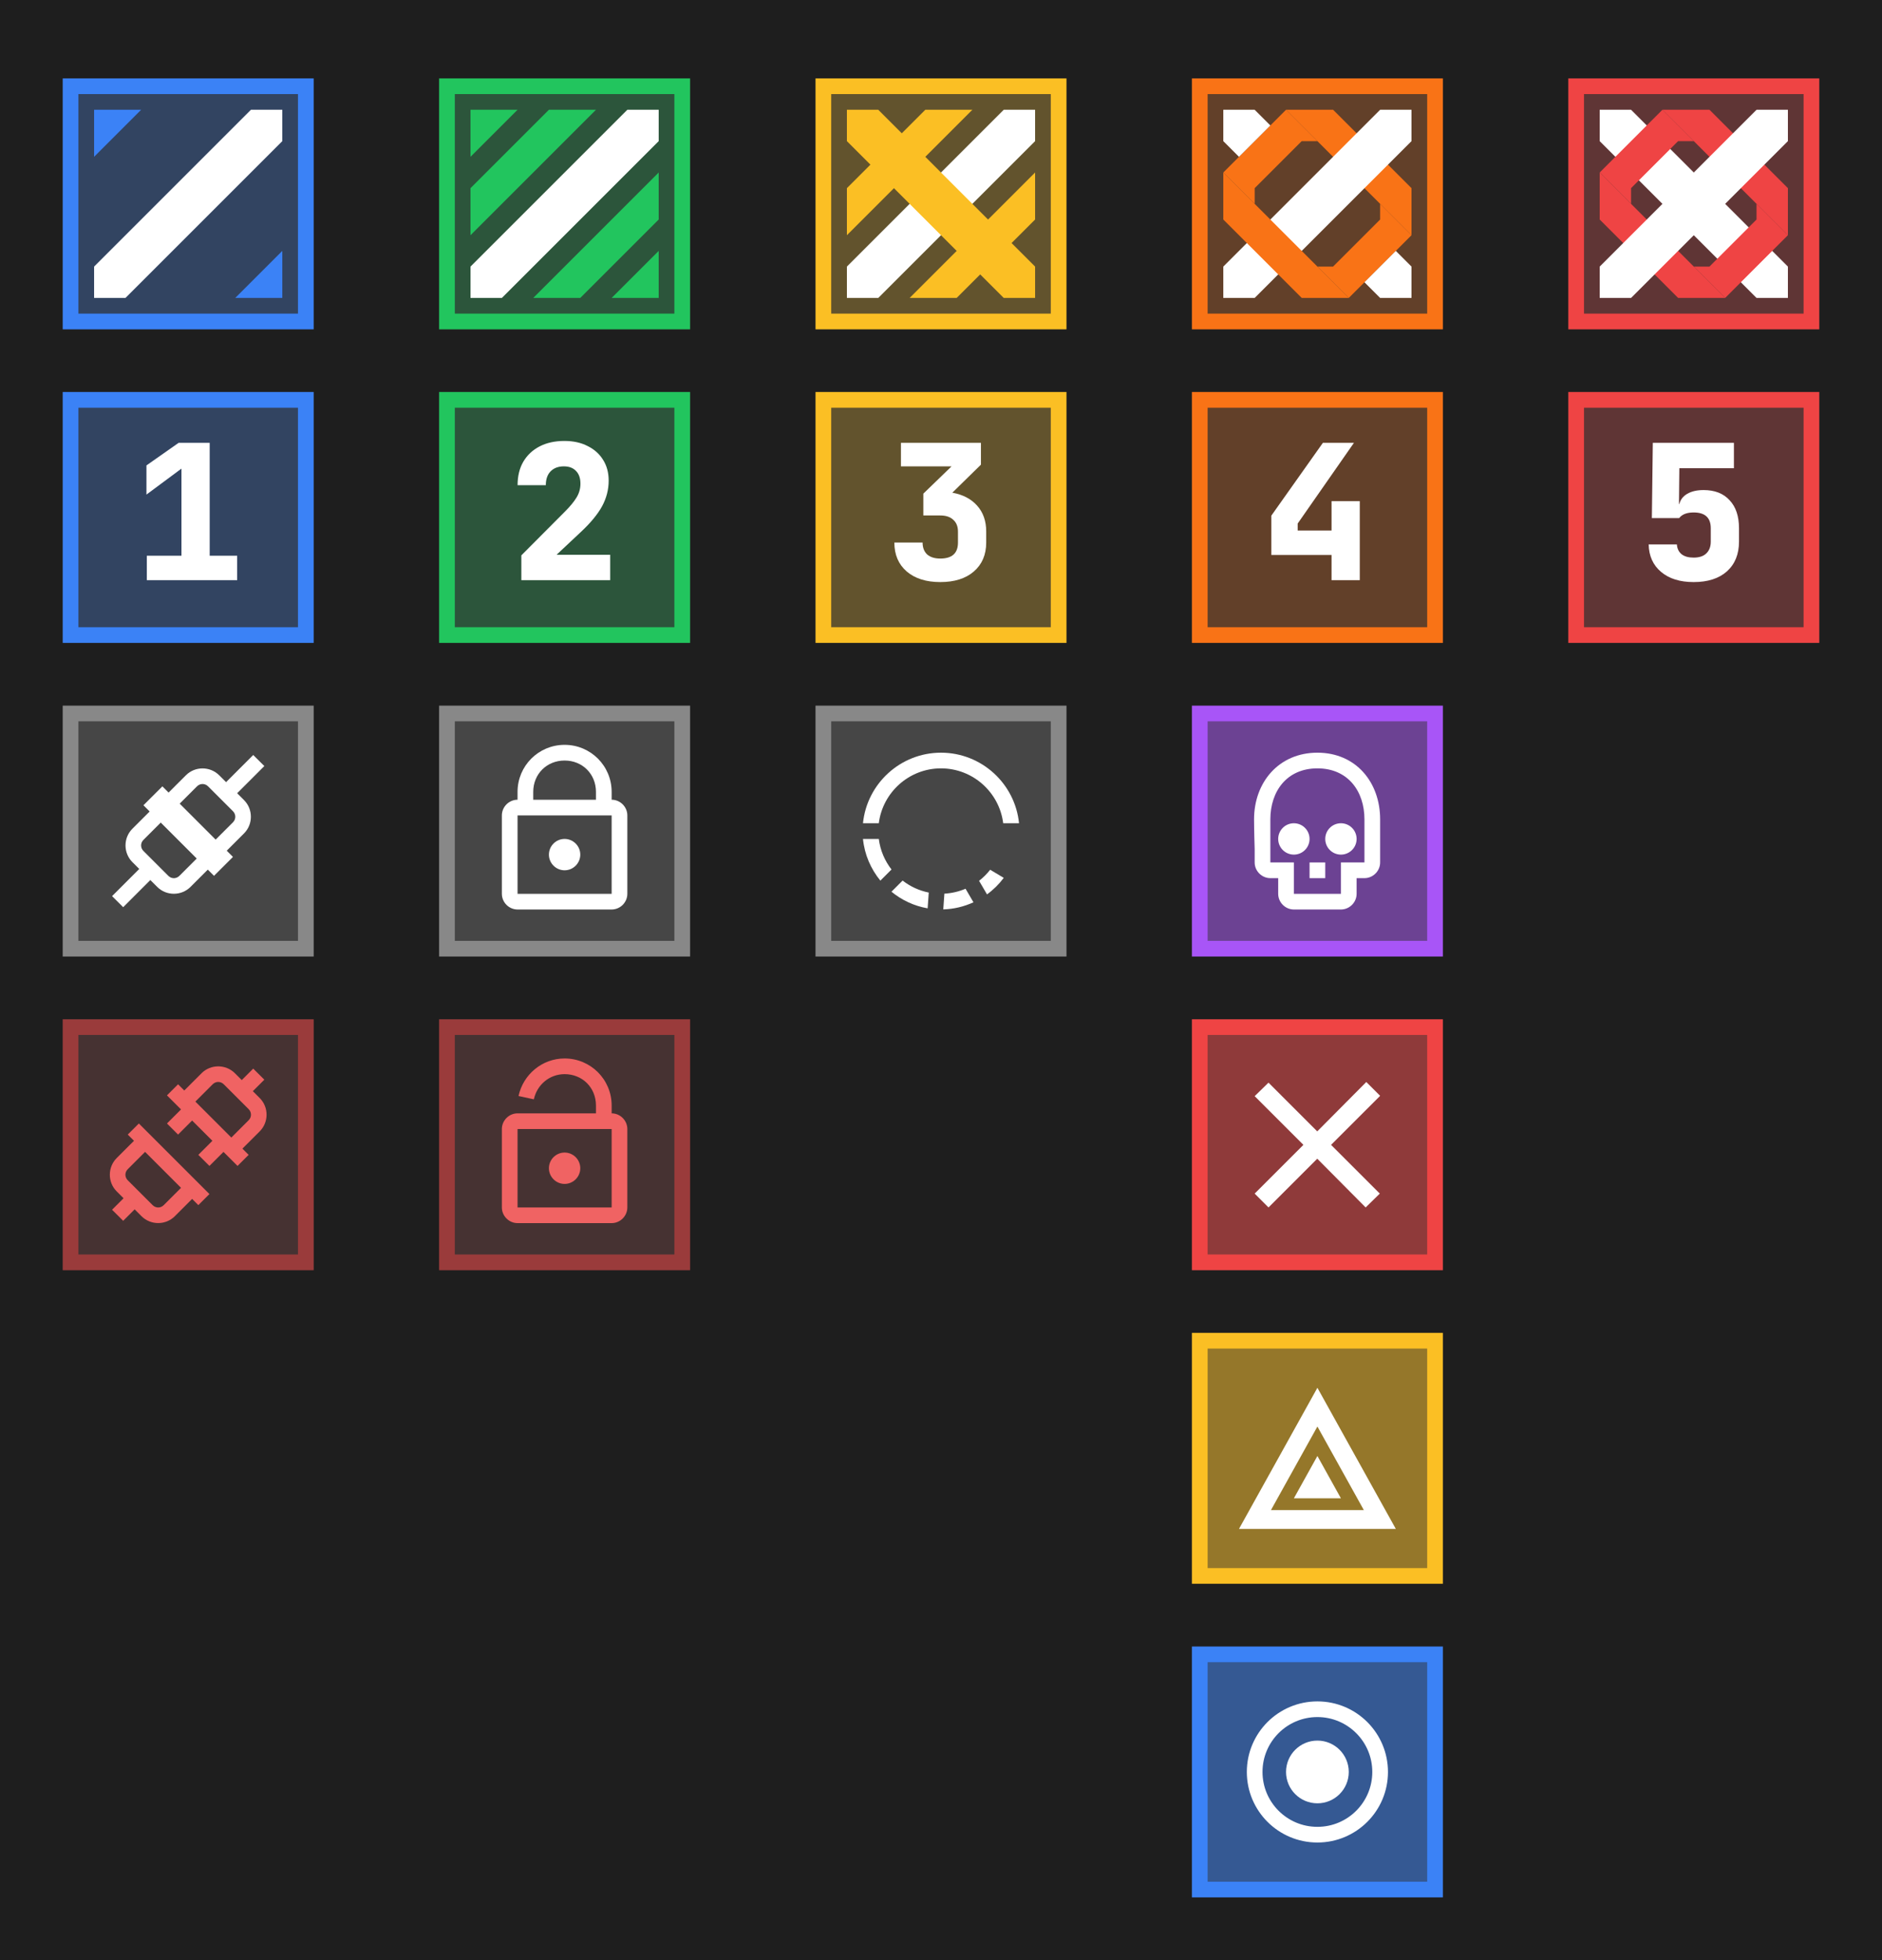
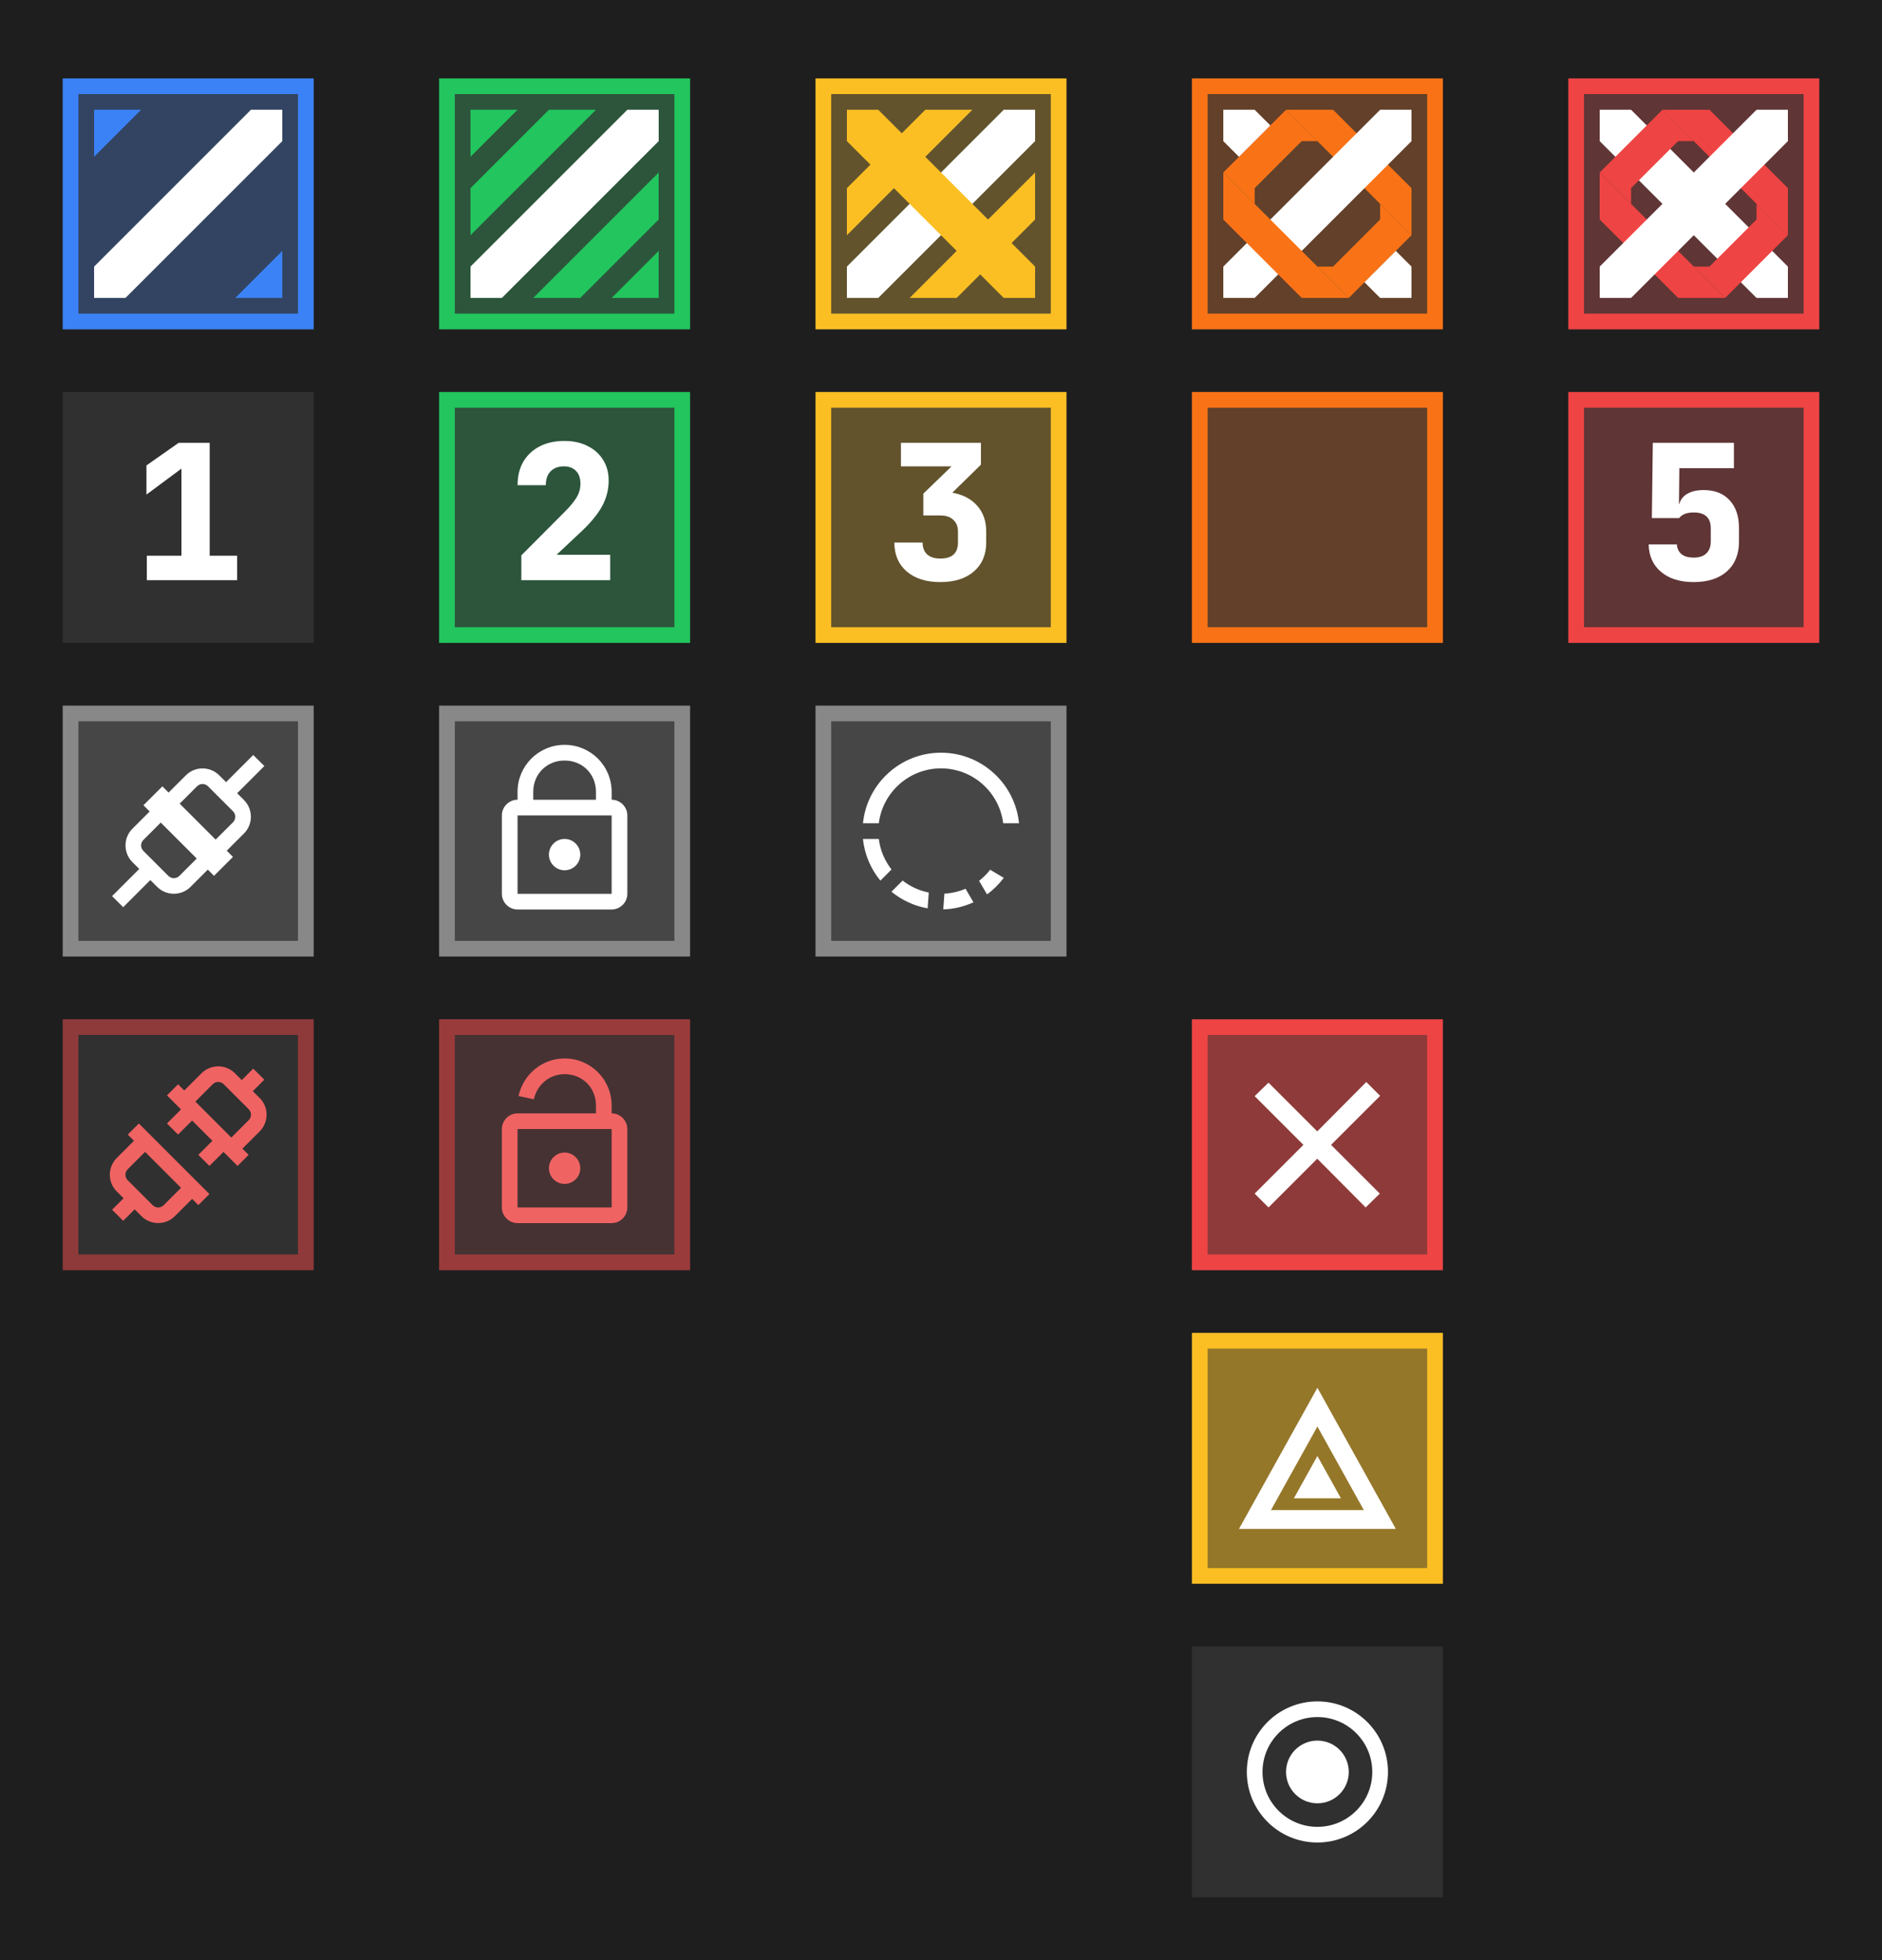
<svg xmlns="http://www.w3.org/2000/svg" width="120" height="125" viewBox="0 0 120 125" fill="none">
  <rect width="120" height="125" fill="#1E1E1E" />
  <g clip-path="url(#clip0_0_1)">
    <rect width="16" height="16" transform="translate(4 5)" fill="#303030" />
    <rect x="4.5" y="5.5" width="15" height="15" fill="#3B82F6" fill-opacity="0.25" stroke="#3B82F6" />
    <path d="M6 19V17L16 7H18V9L8 19H6Z" fill="white" />
    <path d="M6 10V7H9L6 10Z" fill="#3B82F6" />
    <path d="M18 16V19H15L18 16Z" fill="#3B82F6" />
  </g>
  <g clip-path="url(#clip1_0_1)">
    <rect width="16" height="16" transform="translate(4 25)" fill="#303030" />
-     <rect x="4.5" y="25.5" width="15" height="15" fill="#3B82F6" fill-opacity="0.25" stroke="#3B82F6" />
    <path d="M9.362 37V35.44H11.57V29.884L9.338 31.54V29.68L11.39 28.24H13.37V35.44H15.122V37H9.362Z" fill="white" />
  </g>
  <g clip-path="url(#clip2_0_1)">
    <rect width="16" height="16" transform="translate(28 25)" fill="#303030" />
    <rect x="28.5" y="25.5" width="15" height="15" fill="#22C55E" fill-opacity="0.25" stroke="#22C55E" />
    <path d="M33.242 37V35.416L36.026 32.62C36.354 32.292 36.598 31.996 36.758 31.732C36.926 31.46 37.01 31.164 37.01 30.844C37.01 30.492 36.914 30.22 36.722 30.028C36.538 29.836 36.282 29.74 35.954 29.74C35.594 29.74 35.31 29.848 35.102 30.064C34.902 30.272 34.802 30.564 34.802 30.94H33.002C33.002 30.364 33.122 29.868 33.362 29.452C33.61 29.028 33.958 28.7 34.406 28.468C34.854 28.236 35.382 28.12 35.99 28.12C36.558 28.12 37.05 28.228 37.466 28.444C37.89 28.652 38.218 28.944 38.45 29.32C38.69 29.696 38.81 30.14 38.81 30.652C38.81 31.22 38.67 31.764 38.39 32.284C38.11 32.796 37.662 33.34 37.046 33.916L35.486 35.38H38.906V37H33.242Z" fill="white" />
  </g>
  <g clip-path="url(#clip3_0_1)">
    <rect width="16" height="16" transform="translate(52 25)" fill="#303030" />
    <rect x="52.5" y="25.5" width="15" height="15" fill="#FBBF24" fill-opacity="0.25" stroke="#FBBF24" />
    <path d="M59.954 37.12C59.058 37.12 58.346 36.896 57.818 36.448C57.29 35.992 57.026 35.376 57.026 34.6H58.826C58.826 34.92 58.922 35.172 59.114 35.356C59.314 35.532 59.594 35.62 59.954 35.62C60.706 35.62 61.082 35.28 61.082 34.6V33.904C61.082 33.576 60.982 33.324 60.782 33.148C60.59 32.964 60.314 32.872 59.954 32.872H58.874V31.48L60.674 29.74H57.446V28.24H62.546V29.632L60.722 31.42C61.394 31.54 61.922 31.816 62.306 32.248C62.69 32.68 62.882 33.228 62.882 33.892V34.6C62.882 35.376 62.618 35.992 62.09 36.448C61.57 36.896 60.858 37.12 59.954 37.12Z" fill="white" />
  </g>
  <g clip-path="url(#clip4_0_1)">
    <rect width="16" height="16" transform="translate(76 25)" fill="#303030" />
    <rect x="76.5" y="25.5" width="15" height="15" fill="#F97316" fill-opacity="0.25" stroke="#F97316" />
-     <path d="M84.902 37V35.392H81.062V32.884L84.35 28.24H86.33L82.742 33.388V33.832H84.902V31.96H86.702V37H84.902Z" fill="white" />
  </g>
  <g clip-path="url(#clip5_0_1)">
    <rect width="16" height="16" transform="translate(100 25)" fill="#303030" />
    <rect x="100.5" y="25.5" width="15" height="15" fill="#EF4444" fill-opacity="0.25" stroke="#EF4444" />
    <path d="M107.99 37.12C107.118 37.12 106.426 36.904 105.914 36.472C105.402 36.04 105.138 35.456 105.122 34.72H106.922C106.938 34.984 107.038 35.192 107.222 35.344C107.406 35.488 107.662 35.56 107.99 35.56C108.342 35.56 108.61 35.472 108.794 35.296C108.986 35.112 109.082 34.86 109.082 34.54V33.688C109.082 33.016 108.718 32.68 107.99 32.68C107.558 32.68 107.25 32.8 107.066 33.04H105.326L105.386 28.24H110.558V29.86H107.078L107.054 32.14H107.078C107.15 31.86 107.318 31.644 107.582 31.492C107.854 31.332 108.202 31.252 108.626 31.252C109.338 31.252 109.89 31.468 110.282 31.9C110.682 32.324 110.882 32.92 110.882 33.688V34.54C110.882 35.34 110.626 35.972 110.114 36.436C109.602 36.892 108.894 37.12 107.99 37.12Z" fill="white" />
  </g>
  <g clip-path="url(#clip6_0_1)">
    <rect width="16" height="16" transform="translate(28 5)" fill="#303030" />
    <rect x="28.5" y="5.5" width="15" height="15" fill="#22C55E" fill-opacity="0.25" stroke="#22C55E" />
    <path d="M30 19V17L40 7H42V9L32 19H30Z" fill="white" />
    <path d="M30 10V7H33L30 10Z" fill="#22C55E" />
    <path d="M42 16V19H39L42 16Z" fill="#22C55E" />
    <path d="M30 12V15L38 7H35L30 12Z" fill="#22C55E" />
    <path d="M42 14V11L34 19H37L42 14Z" fill="#22C55E" />
  </g>
  <g clip-path="url(#clip7_0_1)">
    <rect width="16" height="16" transform="translate(52 5)" fill="#303030" />
    <rect x="52.5" y="5.5" width="15" height="15" fill="#FBBF24" fill-opacity="0.25" stroke="#FBBF24" />
    <path d="M54 12V15L62 7H59L54 12Z" fill="#FBBF24" />
    <path d="M66 14V11L58 19H61L66 14Z" fill="#FBBF24" />
    <path d="M54 19V17L64 7H66V9L56 19H54Z" fill="white" />
    <path d="M66 19V17L56 7H54V9L64 19H66Z" fill="#FBBF24" />
  </g>
  <g clip-path="url(#clip8_0_1)">
    <rect width="16" height="16" transform="translate(76 5)" fill="#303030" />
    <rect x="76.5" y="5.5" width="15" height="15" fill="#F97316" fill-opacity="0.25" stroke="#F97316" />
    <path d="M78 11L82 7L84 9H83L80 12V13L78 11Z" fill="#F97316" />
    <path d="M90 15L86 19L84 17H85L88 14V13L90 15Z" fill="#F97316" />
    <path d="M90 12V15L82 7H85L90 12Z" fill="#F97316" />
    <path d="M78 9V7H80L81 8L79 10L78 9Z" fill="white" />
    <path d="M90 17V19H88L87 18L89 16L90 17Z" fill="white" />
    <path d="M78 19V17L88 7H90V9L80 19H78Z" fill="white" />
    <path d="M78 14V11L86 19H83L78 14Z" fill="#F97316" />
  </g>
  <g clip-path="url(#clip9_0_1)">
    <rect width="16" height="16" transform="translate(100 5)" fill="#303030" />
    <rect x="100.5" y="5.5" width="15" height="15" fill="#EF4444" fill-opacity="0.25" stroke="#EF4444" />
    <path d="M114 19V17L104 7H102V9L112 19H114Z" fill="white" />
    <path d="M102 14V11L110 19H107L102 14Z" fill="#EF4444" />
    <path d="M114 12V15L106 7H109L114 12Z" fill="#EF4444" />
    <path d="M102 19V17L112 7H114V9L104 19H102Z" fill="white" />
    <path d="M102 11L106 7L108 9H107L104 12V13L102 11Z" fill="#EF4444" />
    <path d="M114 15L110 19L108 17H109L112 14V13L114 15Z" fill="#EF4444" />
  </g>
  <g clip-path="url(#clip10_0_1)">
    <rect width="16" height="16" transform="translate(4 45)" fill="#303030" />
    <rect x="4.5" y="45.5" width="15" height="15" fill="#888888" fill-opacity="0.25" stroke="#888888" />
    <path d="M16.146 48.147L14.414 49.879L13.975 49.44C13.684 49.149 13.299 49.003 12.914 49.003C12.529 49.003 12.144 49.149 11.854 49.44L10.75 50.543L10.354 50.147L9.646 50.853L9.146 51.353L9.543 51.75L8.439 52.853C7.858 53.435 7.858 54.393 8.439 54.975L8.879 55.414L7.146 57.147L7.854 57.853L9.586 56.121L10.025 56.56C10.607 57.142 11.565 57.142 12.146 56.56L13.25 55.457L13.646 55.853L14.146 55.353L14.854 54.647L14.457 54.25L15.56 53.147C16.142 52.565 16.142 51.607 15.56 51.025L15.121 50.586L16.854 48.853L16.146 48.147ZM12.914 49.997C13.041 49.997 13.168 50.047 13.268 50.147L14.854 51.732C15.053 51.932 15.053 52.24 14.854 52.44L13.75 53.543L11.457 51.25L12.56 50.147C12.66 50.047 12.787 49.997 12.914 49.997ZM10.25 52.457L12.543 54.75L11.44 55.853C11.24 56.053 10.932 56.053 10.732 55.853L9.146 54.268C8.947 54.068 8.947 53.76 9.146 53.56L10.25 52.457Z" fill="white" />
  </g>
  <g clip-path="url(#clip11_0_1)">
    <rect width="16" height="16" transform="translate(28 45)" fill="#303030" />
    <rect x="28.5" y="45.5" width="15" height="15" fill="#888888" fill-opacity="0.25" stroke="#888888" />
    <path d="M36 47.5C34.338 47.5 33 48.838 33 50.5V51C32.453 51 32 51.453 32 52V57C32 57.547 32.453 58 33 58H39C39.547 58 40 57.547 40 57V52C40 51.453 39.547 51 39 51V50.5C39 48.838 37.662 47.5 36 47.5ZM36 48.5C37.138 48.5 38 49.362 38 50.5V51H34V50.5C34 49.362 34.862 48.5 36 48.5ZM33 52H39V57H33V52ZM36 53.5C35.45 53.5 35 53.95 35 54.5C35 55.05 35.45 55.5 36 55.5C36.55 55.5 37 55.05 37 54.5C37 53.95 36.55 53.5 36 53.5Z" fill="white" />
  </g>
  <g clip-path="url(#clip12_0_1)">
    <rect width="16" height="16" transform="translate(52 45)" fill="#303030" />
    <rect x="52.5" y="45.5" width="15" height="15" fill="#888888" fill-opacity="0.25" stroke="#888888" />
    <path d="M60 48C57.412 48 55.277 49.977 55.025 52.5H56.034C56.282 50.53 57.964 49 60 49C62.036 49 63.718 50.53 63.966 52.5H64.975C64.723 49.977 62.588 48 60 48ZM55.025 53.5C55.125 54.504 55.527 55.419 56.134 56.159L56.844 55.449C56.415 54.896 56.126 54.228 56.034 53.5H55.025ZM63.136 55.465C62.929 55.727 62.693 55.966 62.428 56.17L62.934 57.037C63.34 56.742 63.7 56.385 64.001 55.983L63.136 55.465ZM57.552 56.155L56.841 56.866C57.494 57.401 58.283 57.775 59.148 57.926L59.219 56.92C58.6 56.796 58.032 56.53 57.552 56.155ZM61.565 56.676C61.147 56.854 60.692 56.964 60.216 56.99L60.145 57.993C60.831 57.974 61.48 57.81 62.07 57.541L61.565 56.676Z" fill="white" />
  </g>
  <g clip-path="url(#clip13_0_1)">
    <rect width="16" height="16" transform="translate(28 65)" fill="#303030" />
    <rect x="28" y="65" width="16" height="16" fill="#EF4444" fill-opacity="0.12" />
    <rect x="28.5" y="65.5" width="15" height="15" stroke="#EF4444" stroke-opacity="0.5" />
    <path d="M36 67.5C34.564 67.5 33.359 68.523 33.062 69.894L34.039 70.106C34.241 69.177 35.036 68.5 36 68.5C37.138 68.5 38 69.362 38 70.5V71H33C32.453 71 32 71.454 32 72V77C32 77.546 32.453 78 33 78H39C39.547 78 40 77.546 40 77V72C40 71.454 39.547 71 39 71V70.5C39 68.838 37.662 67.5 36 67.5ZM33 72H39V77H33V72ZM36 73.5C35.45 73.5 35 73.95 35 74.5C35 75.05 35.45 75.5 36 75.5C36.55 75.5 37 75.05 37 74.5C37 73.95 36.55 73.5 36 73.5Z" fill="#F06363" />
  </g>
  <g clip-path="url(#clip14_0_1)">
    <rect width="16" height="16" transform="translate(76 65)" fill="#303030" />
    <rect x="76.5" y="65.5" width="15" height="15" fill="#EF4444" fill-opacity="0.5" stroke="#EF4444" />
    <path d="M80.882 77L80 76.118L83.108 73.01L80 69.903L80.882 69.042L83.99 72.15L87.118 69L88 69.882L84.871 73.01L87.979 76.118L87.076 77L83.99 73.892L80.882 77Z" fill="white" />
  </g>
  <g clip-path="url(#clip15_0_1)">
    <rect width="16" height="16" transform="translate(76 45)" fill="#303030" />
    <rect x="76.5" y="45.5" width="15" height="15" fill="#A855F7" fill-opacity="0.5" stroke="#A855F7" />
    <path d="M84 48C81.538 48 79.961 49.891 79.961 52.25C79.961 52.937 80 54.148 80 54.148V55C80 55.547 80.454 56 81 56H81.5V57C81.5 57.547 81.954 58 82.5 58H85.5C86.046 58 86.5 57.547 86.5 57V56H87C87.546 56 88 55.547 88 55V54.148C88 54.148 88 52.937 88 52.25C88 49.891 86.462 48 84 48ZM84 49C85.956 49 87 50.467 87 52.25C87 52.813 87 53.5 87 53.5L87 53.919V55H85.5V57H82.5V55H81V53.919V53.801C81 53.801 81 52.813 81 52.25C81 50.467 82.044 49 84 49ZM82.5 52.5C82.235 52.5 81.98 52.605 81.793 52.793C81.605 52.98 81.5 53.235 81.5 53.5C81.5 53.765 81.605 54.02 81.793 54.207C81.98 54.395 82.235 54.5 82.5 54.5C82.765 54.5 83.02 54.395 83.207 54.207C83.395 54.02 83.5 53.765 83.5 53.5C83.5 53.235 83.395 52.98 83.207 52.793C83.02 52.605 82.765 52.5 82.5 52.5ZM85.5 52.5C85.235 52.5 84.98 52.605 84.793 52.793C84.605 52.98 84.5 53.235 84.5 53.5C84.5 53.765 84.605 54.02 84.793 54.207C84.98 54.395 85.235 54.5 85.5 54.5C85.765 54.5 86.02 54.395 86.207 54.207C86.395 54.02 86.5 53.765 86.5 53.5C86.5 53.235 86.395 52.98 86.207 52.793C86.02 52.605 85.765 52.5 85.5 52.5Z" fill="white" />
    <path d="M83.5 55V56H84.5V55H83.5Z" fill="white" />
  </g>
  <g clip-path="url(#clip16_0_1)">
    <rect width="16" height="16" transform="translate(76 85)" fill="#303030" />
    <rect x="76.5" y="85.5" width="15" height="15" fill="#FBBF24" fill-opacity="0.5" stroke="#FBBF24" />
    <path fill-rule="evenodd" clip-rule="evenodd" d="M79 97.5L79.667 96.3L83.314 89.736L84 88.5L84.686 89.736L88.333 96.3L89 97.5H87.627H80.373H79ZM84 90.971L86.961 96.3H81.039L84 90.971ZM84 92.85L82.5 95.55H85.5L84 92.85Z" fill="white" />
  </g>
  <g clip-path="url(#clip17_0_1)">
    <rect width="16" height="16" transform="translate(76 105)" fill="#303030" />
-     <rect x="76.5" y="105.5" width="15" height="15" fill="#3B82F6" fill-opacity="0.5" stroke="#3B82F6" />
    <circle cx="84" cy="113" r="4" stroke="white" />
    <circle cx="84" cy="113" r="2" fill="white" />
  </g>
  <g clip-path="url(#clip18_0_1)">
    <rect width="16" height="16" transform="translate(4 65)" fill="#303030" />
-     <rect x="4" y="65" width="16" height="16" fill="#EF4444" fill-opacity="0.12" />
    <rect x="4.5" y="65.5" width="15" height="15" stroke="#EF4444" stroke-opacity="0.5" />
    <path d="M13.914 68.003C13.529 68.003 13.144 68.149 12.854 68.439L11.75 69.543L11.354 69.147L10.646 69.853L11.543 70.75L10.646 71.647L11.354 72.353L12.25 71.457L13.543 72.75L12.646 73.647L13.354 74.353L14.25 73.457L15.146 74.353L15.854 73.647L15.457 73.25L16.561 72.147C17.142 71.565 17.142 70.607 16.561 70.025L16.121 69.586L16.854 68.853L16.146 68.147L15.414 68.879L14.975 68.439C14.684 68.149 14.299 68.003 13.914 68.003ZM13.914 68.997C14.041 68.997 14.168 69.047 14.268 69.147L15.854 70.732C16.053 70.932 16.053 71.24 15.854 71.439L14.75 72.543L12.457 70.25L13.56 69.147C13.66 69.047 13.787 68.997 13.914 68.997ZM8.854 71.647L8.146 72.353L8.543 72.75L7.439 73.853C6.858 74.435 6.858 75.393 7.439 75.975L7.879 76.414L7.146 77.147L7.854 77.853L8.586 77.121L9.025 77.561C9.607 78.142 10.565 78.142 11.146 77.561L12.25 76.457L12.646 76.853L13.354 76.147L8.854 71.647ZM9.25 73.457L11.543 75.75L10.44 76.853C10.24 77.053 9.932 77.053 9.732 76.853L8.146 75.268C7.947 75.068 7.947 74.76 8.146 74.561L9.25 73.457Z" fill="#F06363" />
  </g>
  <defs>
    <clipPath id="clip0_0_1">
      <rect width="16" height="16" fill="white" transform="translate(4 5)" />
    </clipPath>
    <clipPath id="clip1_0_1">
      <rect width="16" height="16" fill="white" transform="translate(4 25)" />
    </clipPath>
    <clipPath id="clip2_0_1">
      <rect width="16" height="16" fill="white" transform="translate(28 25)" />
    </clipPath>
    <clipPath id="clip3_0_1">
      <rect width="16" height="16" fill="white" transform="translate(52 25)" />
    </clipPath>
    <clipPath id="clip4_0_1">
      <rect width="16" height="16" fill="white" transform="translate(76 25)" />
    </clipPath>
    <clipPath id="clip5_0_1">
      <rect width="16" height="16" fill="white" transform="translate(100 25)" />
    </clipPath>
    <clipPath id="clip6_0_1">
      <rect width="16" height="16" fill="white" transform="translate(28 5)" />
    </clipPath>
    <clipPath id="clip7_0_1">
      <rect width="16" height="16" fill="white" transform="translate(52 5)" />
    </clipPath>
    <clipPath id="clip8_0_1">
      <rect width="16" height="16" fill="white" transform="translate(76 5)" />
    </clipPath>
    <clipPath id="clip9_0_1">
      <rect width="16" height="16" fill="white" transform="translate(100 5)" />
    </clipPath>
    <clipPath id="clip10_0_1">
      <rect width="16" height="16" fill="white" transform="translate(4 45)" />
    </clipPath>
    <clipPath id="clip11_0_1">
      <rect width="16" height="16" fill="white" transform="translate(28 45)" />
    </clipPath>
    <clipPath id="clip12_0_1">
      <rect width="16" height="16" fill="white" transform="translate(52 45)" />
    </clipPath>
    <clipPath id="clip13_0_1">
      <rect width="16" height="16" fill="white" transform="translate(28 65)" />
    </clipPath>
    <clipPath id="clip14_0_1">
      <rect width="16" height="16" fill="white" transform="translate(76 65)" />
    </clipPath>
    <clipPath id="clip15_0_1">
-       <rect width="16" height="16" fill="white" transform="translate(76 45)" />
-     </clipPath>
+       </clipPath>
    <clipPath id="clip16_0_1">
      <rect width="16" height="16" fill="white" transform="translate(76 85)" />
    </clipPath>
    <clipPath id="clip17_0_1">
      <rect width="16" height="16" fill="white" transform="translate(76 105)" />
    </clipPath>
    <clipPath id="clip18_0_1">
      <rect width="16" height="16" fill="white" transform="translate(4 65)" />
    </clipPath>
  </defs>
</svg>